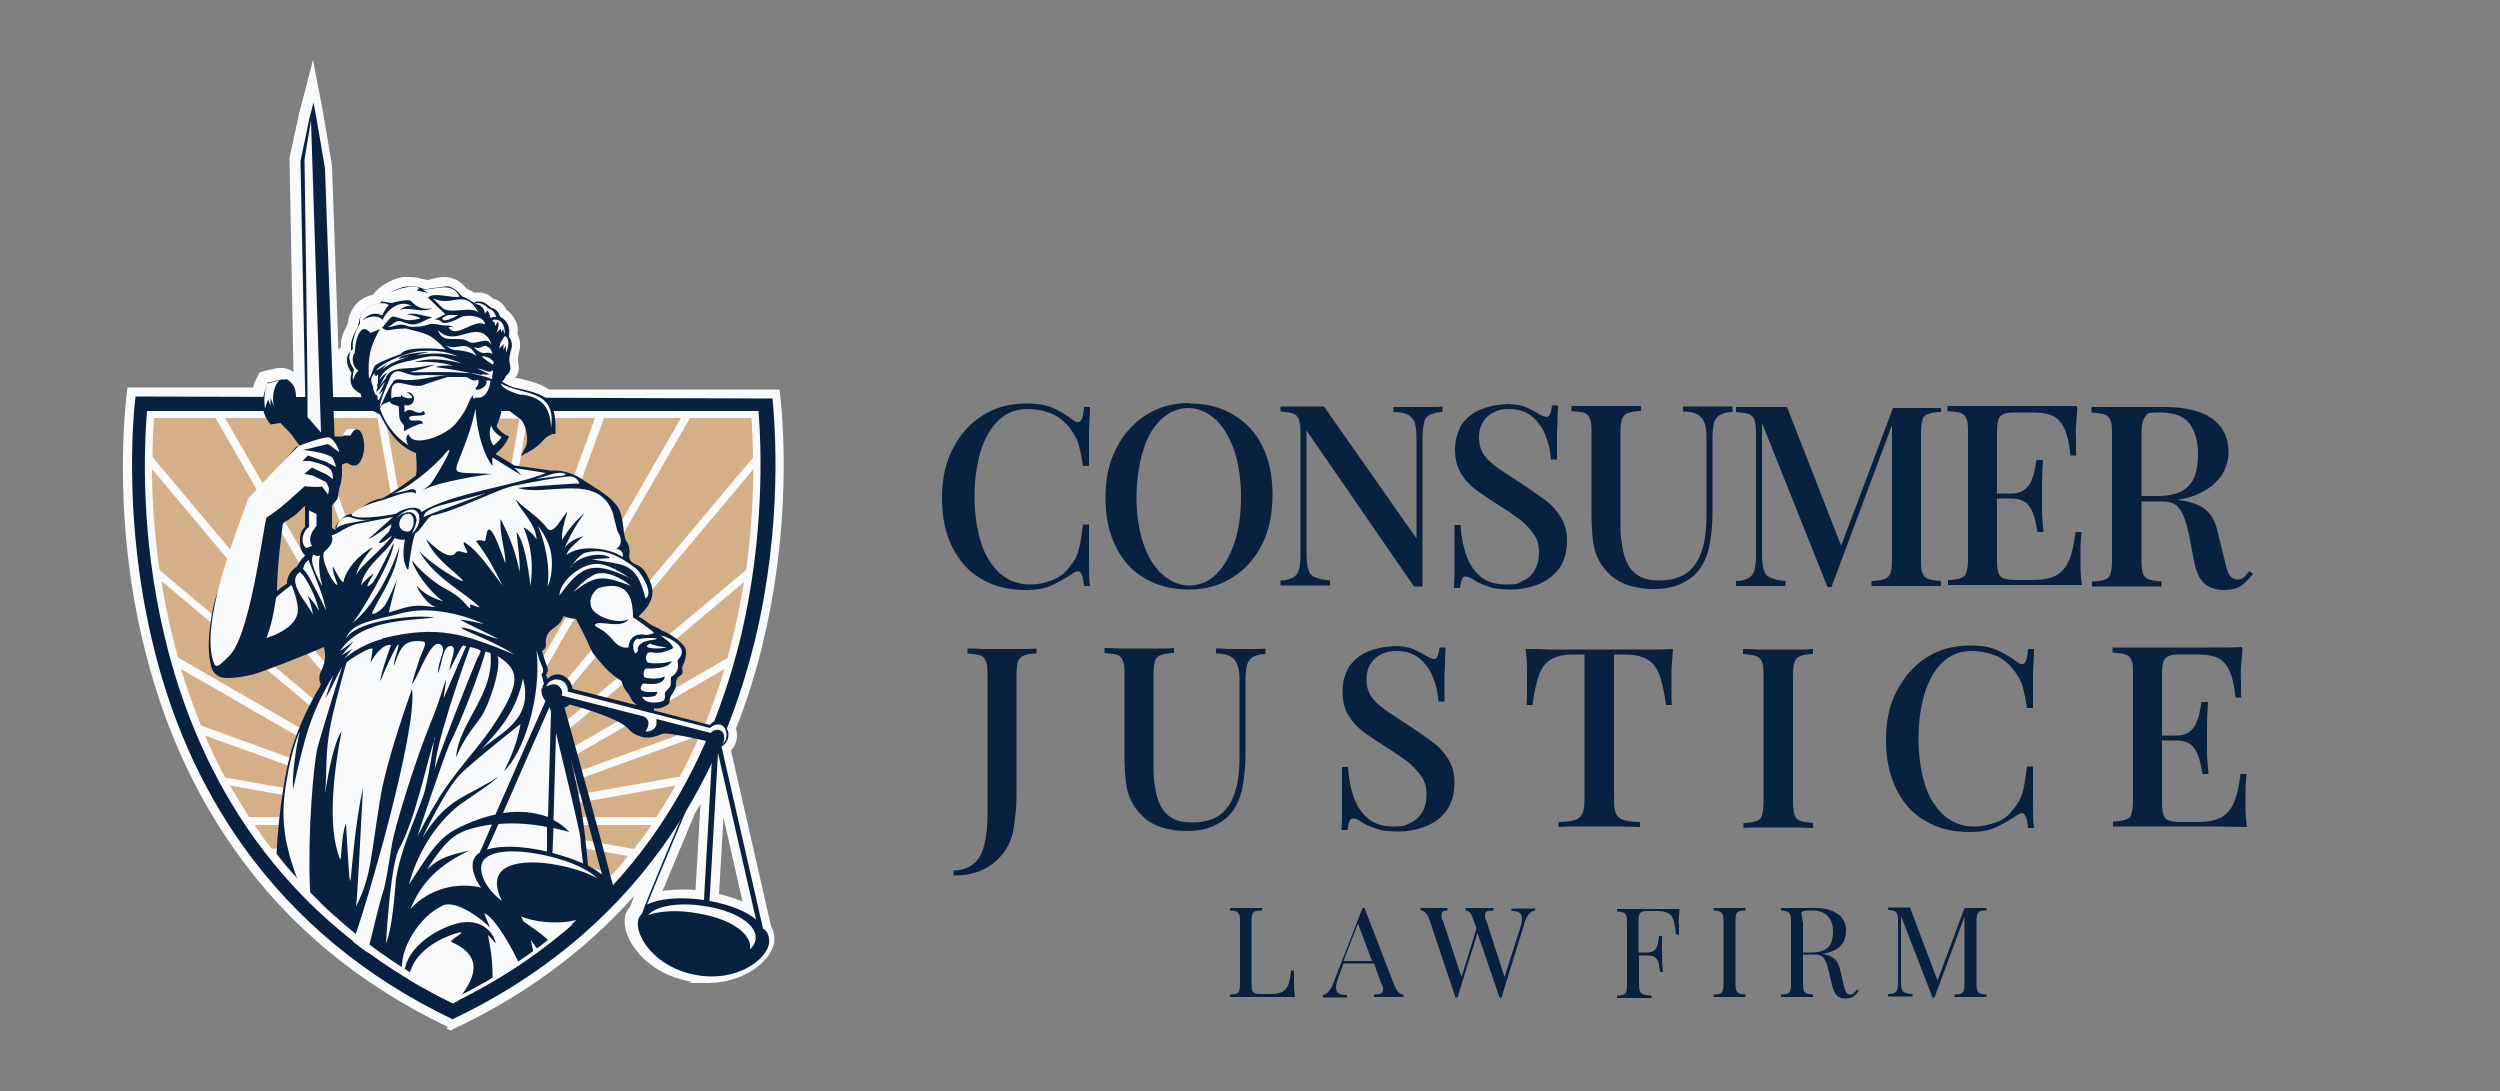
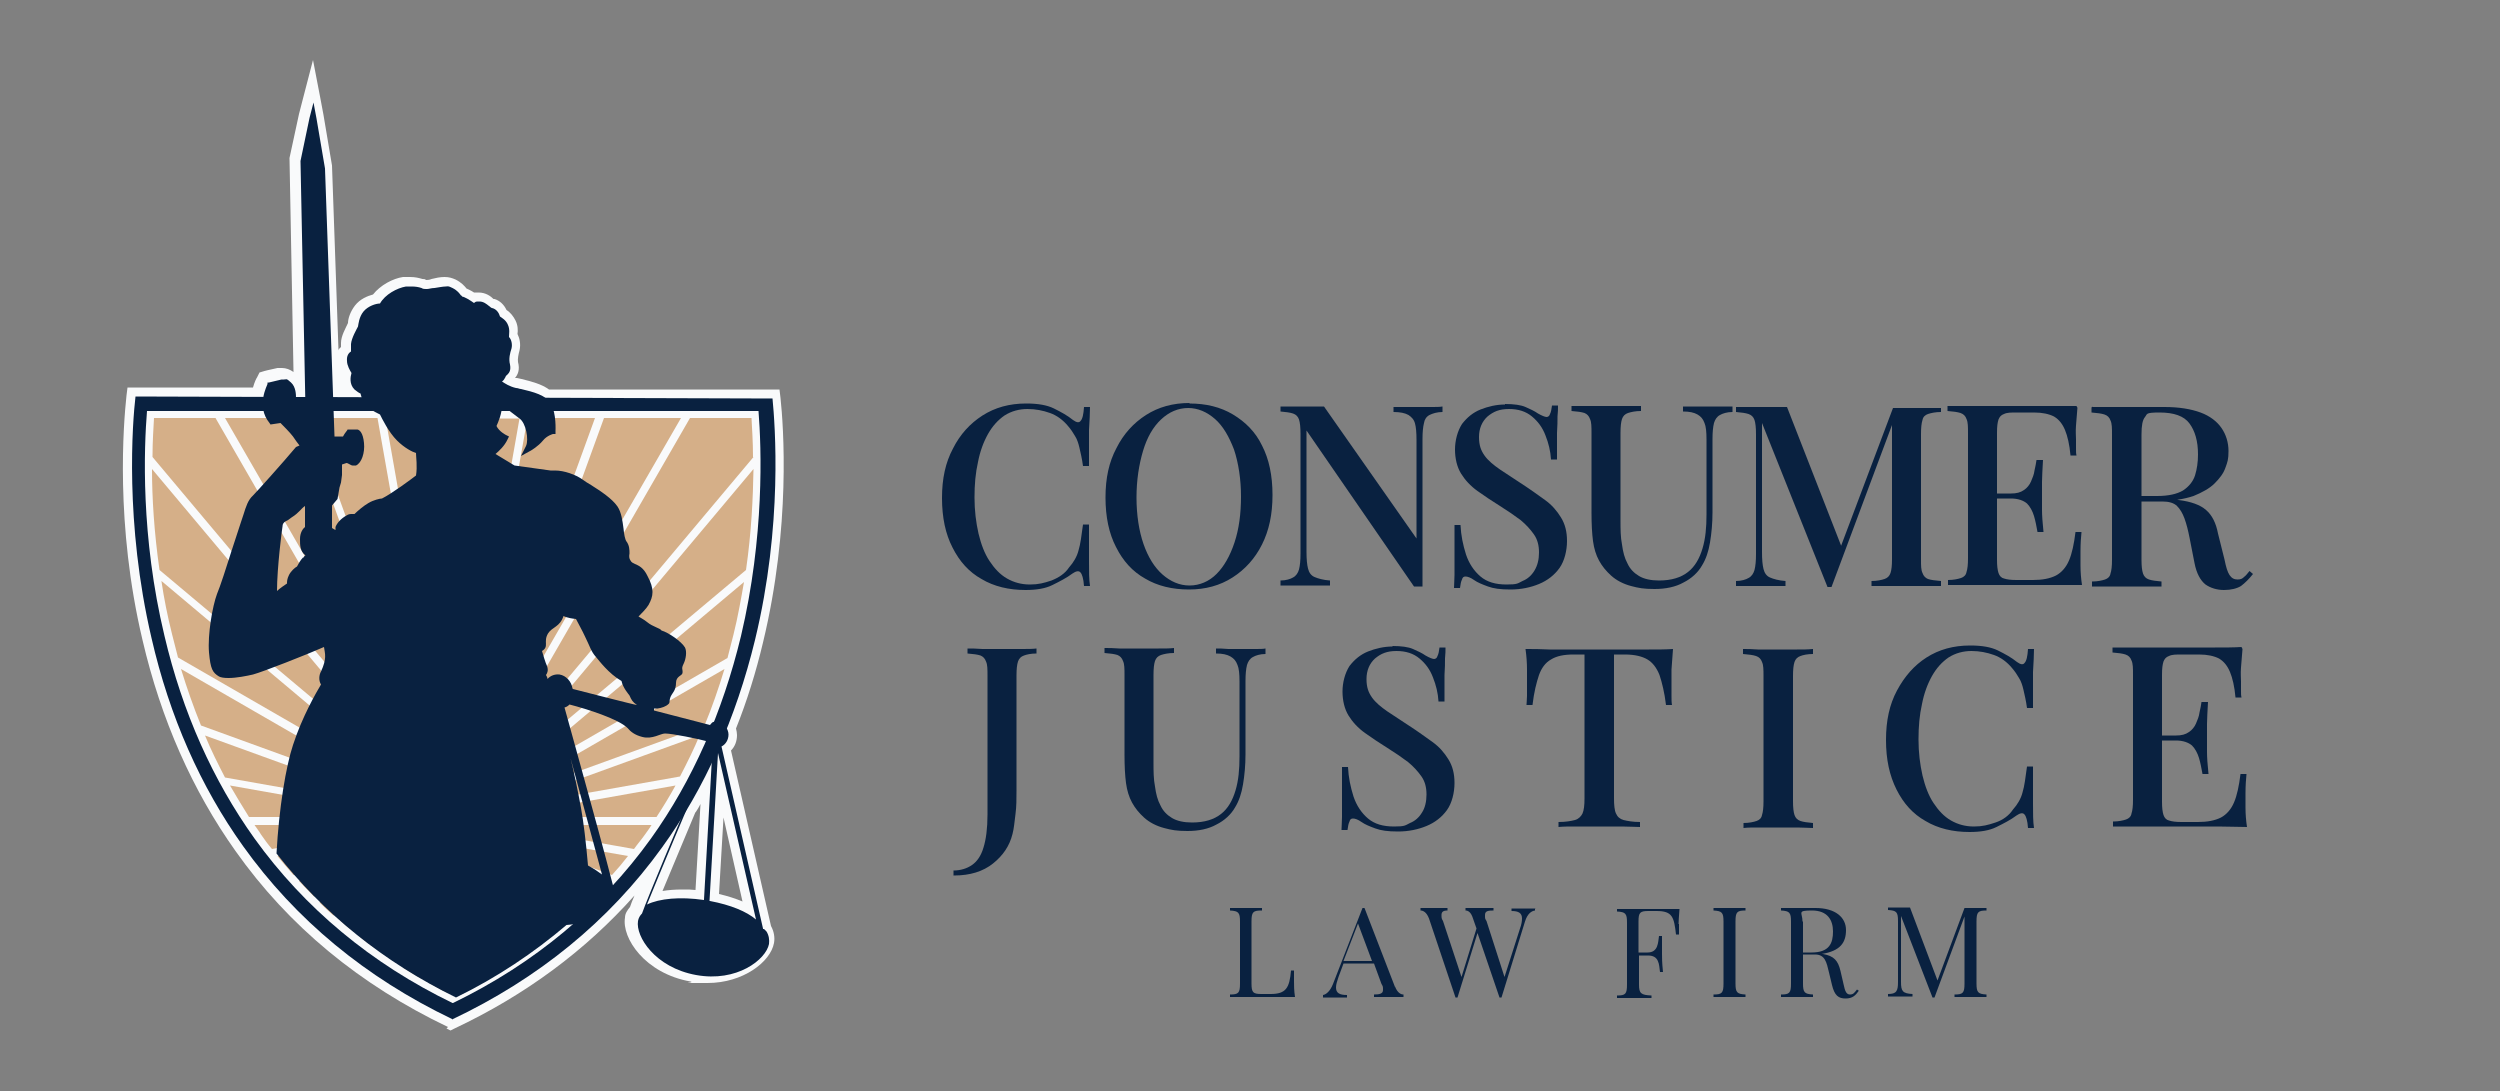
<svg xmlns="http://www.w3.org/2000/svg" id="Layer_1" version="1.1" viewBox="0 0 500 218.2">
  <rect x="0" y="0" width="500" height="218.2" fill="#808080" stroke="none" />
  <defs>
    <style>
      .st0 {
        fill: #fff;
      }

      .st1 {
        fill: #f9fafb;
      }

      .st2 {
        fill: #092140;
      }

      .st3, .st4 {
        fill: #d5af88;
      }

      .st5, .st4 {
        display: none;
      }
    </style>
  </defs>
  <g id="Layer_11">
    <path class="st1" d="M89.6,205.4c-17.6-8.4-31.9-20.2-42.5-35.2-8.6-12.1-14.9-26.3-18.6-42.2-5.5-23.2-3.8-43.3-3.2-48.9l.2-1.6h25.1c.3-1.1.7-1.9.8-2l.5-1,1-.3s.7-.2,2.6-.6h.9c.8,0,1.6.3,2.3.8l-.8-42.8,1.9-8.8.8-3.1,2-7.7,1.5,7.8.6,3.2,1.7,10.1,1.3,37c0-.3.3-.5.5-.7v-.8c0-1.4.9-2.9,1.4-4,0-.8.4-2.2,1.4-3.5s2.5-1.9,3.6-2.2c1.5-1.9,4-3.2,6-3.5h1.4c1.1,0,1.8.2,2.5.4.3,0,.5,0,.7.2.2,0,.7,0,1.1-.2.8-.2,1.7-.4,2.6-.4s1.5.2,2.2.5c1.2.6,1.8,1.3,2.2,1.8.4.2.9.4,1.5.8h.9c1.5,0,2.5.8,3,1.3h.2c1,.3,1.9,1.1,2.4,2.2.8.5,1.4,1.3,1.8,2.1.5,1,.5,2,.4,2.7.4.8.7,2,.4,3.3-.2.7-.4,1.7-.3,2.3.4,1.5,0,2.5-.6,3.2h.4l.9.2c2,.5,4,1,5.5,2.1h46.1l.2,1.7c.6,5.6,2.1,25.7-3.5,48.9-1.4,5.9-3.2,11.7-5.4,17.2.1.4.2.9.2,1.3,0,1.2-.4,2.3-1.2,3.1l8,35.1c.6,1.1.8,2.3.6,3.4-.7,3.8-6.2,8-13.3,8s-2.2,0-3.4-.3c-9.1-1.6-13.8-8.7-13.1-12.8,0-.8.5-1.5,1-2.1.2-.6.5-1.4.9-2.3-9.8,11-21.8,19.9-36,26.6l-.8.4-.8-.4h0s.3-.3.3-.3ZM143.8,178.8c1.7.4,3.3.9,4.7,1.5l-3.8-16.8-.9,15.3h0ZM139.1,162.4c-2.1,5-4.7,11.2-6.6,15.8,1.2-.2,2.5-.3,3.9-.3s1.8,0,2.7.1l1-17.2c-.3.6-.6,1.1-1,1.7h0Z" />
    <path class="st2" d="M90.4,203.8c-17.3-8.3-31.3-19.9-41.8-34.6-8.5-11.9-14.7-25.9-18.3-41.6-5.4-23.1-3.8-43.2-3.2-48.3l127.4.4c.5,5.2,2.1,25.2-3.5,48.3-3.8,15.6-10,29.6-18.6,41.5-10.6,14.7-24.7,26.2-42,34.4h0Z" />
    <path class="st1" d="M90.5,200.6c-16.3-7.9-29.6-19-39.6-32.9-8.3-11.6-14.4-25.2-18-40.5-4.8-20-4.1-37.6-3.5-45h122.3c.6,7.4,1.2,25.1-3.5,45-3.7,15.3-9.7,28.9-18,40.5-10,13.9-23.3,25-39.6,32.9h0Z" />
    <path class="st3" d="M97,157.8l52.2-43.8c1.1-7.6,1.4-14.5,1.5-20.2l-53.7,64Z" />
    <path class="st3" d="M92.9,155.4l26.1-71.8h-13.5l-12.7,71.8h0Z" />
    <path class="st3" d="M94.4,156l41.8-72.4h-15.4l-26.3,72.4h-.1Z" />
    <path class="st3" d="M140.1,147l-40.8,14.8,36.7-6.5c1.4-2.7,2.8-5.5,4-8.4h.1Z" />
    <path class="st3" d="M91.3,155.2l12.6-71.5h-12.6v71.5Z" />
    <path class="st3" d="M86.7,156l-26.3-72.4h-15.4l41.8,72.4h-.1Z" />
    <path class="st3" d="M89.7,83.6h-12.6l12.6,71.5v-71.5Z" />
    <path class="st3" d="M88.2,155.4l-12.7-71.8h-13.5l26.1,71.8h0Z" />
    <path class="st3" d="M84.1,157.8l-53.7-64c0,5.6.4,12.5,1.5,20.2l52.2,43.8h0Z" />
    <path class="st3" d="M59.8,176.2c1,1,2,2.1,3,3.1l19.5-11.3-22.5,8.2Z" />
    <path class="st3" d="M98.8,168l19.5,11.3c1-1,2-2,3-3.1l-22.5-8.2h0Z" />
    <path class="st3" d="M50.9,165c.4.6.9,1.2,1.3,1.9.7,1,1.4,2,2.2,2.9l27.2-4.8h-30.7Z" />
    <path class="st3" d="M99.6,165l27.2,4.8c.7-1,1.5-1.9,2.2-2.9.4-.6.9-1.2,1.3-1.9h-30.7Z" />
    <path class="st3" d="M98,159l47.5-27.4c.4-1.5.8-3.1,1.2-4.7.9-3.6,1.5-7.1,2.1-10.5l-50.8,42.7h0Z" />
    <path class="st3" d="M98.8,160.4l42.1-15.3c1.5-3.6,2.8-7.4,4-11.3l-46.1,26.6Z" />
    <path class="st3" d="M150.6,91.4c0-3.1-.2-5.8-.3-7.8h-12.3l-42.2,73.2,54.9-65.4s-.1,0-.1,0Z" />
    <path class="st3" d="M32.3,116.3c.5,3.4,1.2,6.9,2.1,10.5s.8,3.1,1.2,4.7l47.5,27.4-50.8-42.7h0Z" />
    <path class="st3" d="M85.3,156.8l-42.2-73.2h-12.3c-.1,2-.3,4.6-.3,7.8l54.9,65.4h0Z" />
    <path class="st3" d="M81.8,161.9l-40.8-14.8c1.2,2.9,2.6,5.7,4,8.4l36.7,6.5h0Z" />
    <path class="st3" d="M97,170.6l13.3,15.9c.9-.8,1.9-1.5,2.8-2.3l-16.1-13.5h0Z" />
    <path class="st3" d="M95.7,171.6l10.4,18c1-.7,1.9-1.4,2.9-2.2l-13.3-15.8Z" />
    <path class="st3" d="M94.4,172.4l7.4,20.2c1.1-.7,2.1-1.4,3.1-2.1l-10.5-18.1h0Z" />
    <path class="st3" d="M91.3,173.3v25.4c1.4-.7,2.8-1.4,4.1-2.2l-4.1-23.2Z" />
    <path class="st3" d="M92.9,173l4,22.7c1.2-.7,2.3-1.4,3.5-2.1l-7.5-20.6h0Z" />
    <path class="st3" d="M99.6,163.4h31.7c1.3-2,2.6-4.1,3.8-6.3,0,0-35.5,6.3-35.5,6.3Z" />
    <path class="st3" d="M98,169.4l16.3,13.7c1-.9,1.9-1.7,2.8-2.6l-19.2-11.1h0Z" />
    <path class="st3" d="M99.3,166.6l23.1,8.4c1.1-1.2,2.2-2.5,3.2-3.8l-26.3-4.6h0Z" />
    <path class="st3" d="M84.1,170.6l-16.1,13.5c.9.8,1.9,1.6,2.8,2.3l13.3-15.9h0Z" />
    <path class="st3" d="M81.8,166.6l-26.3,4.6c1,1.3,2.1,2.5,3.2,3.8l23.1-8.4h0Z" />
    <path class="st3" d="M83.1,169.4l-19.2,11.1c.9.9,1.9,1.8,2.8,2.6l16.3-13.7h0Z" />
    <path class="st3" d="M81.5,163.4l-35.5-6.3c1.2,2.1,2.5,4.2,3.8,6.3h31.7Z" />
    <path class="st3" d="M89.7,173.3l-4.1,23.2c1.3.7,2.7,1.5,4.1,2.2v-25.4Z" />
    <path class="st3" d="M82.3,160.4l-46.1-26.6c1.2,3.9,2.5,7.6,4,11.3l42.1,15.3h0Z" />
    <path class="st3" d="M88.2,173l-7.5,20.6c1.1.7,2.3,1.4,3.5,2.1l4-22.7h0Z" />
    <path class="st3" d="M86.7,172.4l-10.5,18.1c1,.7,2.1,1.4,3.1,2.1l7.4-20.2h0Z" />
    <path class="st3" d="M85.3,171.6l-13.3,15.8c.9.7,1.9,1.5,2.9,2.2l10.4-18Z" />
    <path class="st2" d="M152.6,185.7l-8.3-36.4c.8-.4,1.4-1.3,1.4-2.4s-1-2.6-2.2-2.6-1.1.3-1.5.7l-11.2-2.9v-.4h.7c.8-.1,1.7-.4,2.2-.9.4-.3,0-.8.6-1.8.2-.4.9-1,.9-2.4s1.2-1.4,1.3-2c.1-.8-.3-.8.2-1.8s.7-2.5.3-3.3c-.7-1.2-3.3-3-4.7-3.4-.3-.5-1.7-.7-2.9-1.7-.6-.5-1.4-.9-1.7-1.1.4-.4,1.6-1.6,2-2.3,1-1.8,1.2-3.2-.2-5.8-.8-1.7-1.8-2.1-2.5-2.4-.4-.2-.7-.3-.9-.7-.3-.4-.3-.9-.2-1.4,0-.7,0-1.6-.6-2.4-.3-.4-.5-1.5-.6-2.6-.2-1.5-.4-3.2-1.2-4.4-1.1-1.6-3.4-3.1-5.3-4.3-.7-.4-1.3-.8-1.7-1.1-1.4-1-3.7-1.8-5.5-1.8s-.7,0-.9,0l-7.2-1-3.8-2.3h0c.7-.6,1.8-1.6,2.4-2.9l.3-.6-.6-.3s-1.4-.7-1.9-1.8c.3-.7,1.1-2.4,1.1-4.2,1.1.9,2.6,2,3.5,2.7,1.3.9,1.9,4.2,1.3,5.5l-1,2,2-1.1s1.4-.8,2.4-2c.8-1,2-1.3,2-1.3h.5v-.6s.2-3.5-.9-5.4c-1-1.8-3.5-2.4-6-3-.3,0-.6-.2-1-.2-1.3-.3-2.2-.9-2.8-1.3.3-.2.5-.5.7-.9,0-.2.3-.4.4-.5.4-.4.7-.9.5-2-.3-1.1,0-2.3.3-3.2.2-.8,0-1.8-.5-2.3h0c0-.6.2-1.5-.2-2.4-.4-1-1.2-1.4-1.6-1.7-.2-.7-.7-1.5-1.6-1.7-.2,0-.4-.3-.6-.4-.5-.4-1.1-.9-1.9-.9s-.7,0-1.1.3c-.7-.5-1.8-1.2-2.4-1.3,0,0,0-.2-.2-.2-.3-.4-.7-1-1.7-1.5s-.9-.3-1.4-.3-1.5.2-2.2.3c-.6,0-1.1.2-1.5.2s-.2,0-.2,0c-.3,0-.6,0-.9-.2-.6-.2-1.2-.3-2-.3h-1.1c-1.8.3-4.2,1.6-5.2,3.4-.8,0-2.4.5-3.3,1.6s-1,2.5-1.1,3c-.3.6-1.3,2.3-1.4,3.5v1.5c-.5.3-.9.9-.8,1.9,0,.9.6,1.9.9,2.4-.2.7-.5,2.2.6,3.3.5.4.9.7,1.2.8.2.9.7,2.3,1.7,3,.8.5,1.8,1,2.2,1.2.4.8,1.7,3.5,3.4,5.2,1.5,1.5,3.1,2.3,3.8,2.5,0,.8.3,2.7,0,4.5-.9.7-4.8,3.6-6.8,4.6-.4,0-1.7.3-2.7.9-.9.5-2.2,1.6-2.8,2.2h-.5c-.3,0-.7,0-1.1.3-1.1.6-1.9,1.5-2.2,2.3v.6s-.6-.3-.7-.4v-4.5l1.1-1.3.4-2.3.3-1,.2-1.5v-2.1l.9-.3c.3,0,.9.5,1.2.5h.7c1.1-.5,1.8-2.5,1.6-4.5-.2-2.1-.9-2.6-1.3-2.7h-2c0,.2-.5.6-.9,1.4h-1.7l-1.9-53.6-1.7-10-.6-3.2-.8,3.1-1.8,8.6,1,49.8-1.9-2.4c0-.6,0-2.2-1-3.1s-.8-.6-1.4-.6-.4,0-.5,0c-2.1.5-2.5.6-2.5.6h-.3v.3c0,.2-2.4,4.4.4,7.8l.2.3,2-.3c.5.5,1.9,1.9,2.5,2.7.4.6.9,1.3,1.3,1.8l-.7.3h0c-2.6,3.1-7.8,8.9-8.6,9.7-1,.9-1.4,2.2-1.9,3.8-.2.5-.3,1-.5,1.5-.3.9-1,3-1.8,5.5-1.1,3.5-2.4,7.5-3,8.9-.9,2.4-1.9,8.1-1.6,11.7.3,3.3.7,4,2,4.8.4.2,1,.3,1.9.3,1.6,0,3.6-.4,4.9-.7,1.9-.5,10.8-4,14.2-5.5.2,1.4.6,2.3-.6,4.9-.4.7-.5,1.8,0,2.6-.9,1.5-3.8,6.5-5.6,12.1-1.4,4.2-2.8,12.5-3.3,21.7,9.4,12,21.4,21.7,35.9,28.8,8.2-4,15.5-8.9,22.1-14.5,5.5-.4,9.2-3.3,9.8-5.6.2-.7,0-1.5-.5-2.3-.4-1.5-1.5-5.9-5.2-19.3-1.7-6.3-3.5-12.6-4.5-16.3.4-.1.7-.3,1-.6,3.5.9,9.8,2.9,11.6,4.7.6.7,1.4,1.4,3,1.8,2,.5,3.6-.7,4.5-.7,1.4,0,6.4,1,9,1.7,0,.2.2.5.4.7-8,18.8-12.7,30-14,33.6-.4.4-.7.9-.8,1.5-.5,3.1,3.4,9.3,11.6,10.8,8.2,1.5,14-3.1,14.6-6.2.1-.8,0-1.7-.5-2.5h0l-.5-.5h-.2ZM60.6,111.5c-.5.5-1,1.4-1.2,1.8-.4.2-1.2.9-1.6,1.7s-.4,1.3-.4,1.7c-.3.2-1.5,1-2,1.5,0-4.6,1-12.4,1.1-12.9,0-.5.2-.8.7-1.1.2,0,.7-.4,1.1-.7,1.6-1,1.9-1.8,2.7-2.3v4.2c-.4.3-1,1.1-1,2.4s0,2.4,1.1,3.3c-.2,0-.3.3-.5.5h0ZM120.4,174.9c-.8-.6-1.7-1.2-2.8-1.8-.4-4.6-.9-8.8-1.4-11.5-.6-3.3-1.3-6.7-2.1-10,2.4,8.9,5.1,18.8,6.3,23.3ZM114.5,137.7c-.2-1.4-1.3-2.6-2.6-2.8-.9-.1-1.8.2-2.4.9,0-.3-.2-.6-.3-.8.3-.4.5-1,.2-1.8-.3-.6-.8-2.3-1-3,1.5-.9.2-1.8,1.2-3.5.8-1.3,2.4-1.3,3.1-3.5,0,0,.6.4,2.5.6.5,1,1.2,2.2,1.8,3.5,1,2,1.2,3,2.2,4.1.6.7,2.5,3.3,5.1,4.8.3,1.4,1.4,2.6,1.6,2.9.4.9.6,1.3,1.5,1.9h0c0,.1-12.8-3.2-12.8-3.2h0ZM140.8,180c-4.8-.7-8.9-.3-11.4.9,2.3-5.7,8.3-20,13.1-31.2l-1.7,30.2h0ZM141.9,180.2l1.7-29.6,7.6,33.3c-1.9-1.6-5-2.9-9.2-3.7h-.1Z" />
-     <path class="st1" d="M91.7,199.8v.3c-.4.2-.7.4-1.1.6-3.1-1.5-6-3.1-8.9-4.8.5-4.8,5.1-7.9,9.7-9.3,2.7-.7-1.8,1.5-1.1,1.8,4.5,2,6.5,5.2,1.4,11.4h0ZM96.9,182.8l1.1,2.7c-1-1.1-7-6.1-9.8-4.2-4,1.9-8.7,8.4-7.7,13.8,0,0,.2.1.3.2,0-5.1,5.2-8.8,9.6-10.3,4.7-1.7,8,.5,8.8,3.7l-1.6-1.7c.5,2.6,1,5.4.9,9.3,1.8-1.1,3.6-2.2,5.4-3.4-1.2-2.8-4.7-9.1-6.9-10.2h-.1ZM87,147.6c-1.6,4.5-3.9,16.4-7.3,22.4-1.7,3.7-2.5,18.7-2.5,18.7,1.2-3.1,1.6-8.3,2-12.9,1-6.1,3.4-10.8,5.4-16.5,1-2.6,2.3-11.8,2.3-11.8h0ZM106.8,190.9c.3-.3.7-.5,1-.7-2-2.4-1.9-3.5-1,.7ZM71.1,181.2h0ZM85.9,145.1c3-7,4-13.3,2.8-5.4l4.5-10.4s-.5-.4-.8,0c-.3.3-2.5,4.8-2.5,4.8,0-1.6,1.8-4.9.2-4.9s-1.7,3.8-2.5,5.5c0-3,1.9-4.8.5-5.8-1.8-1.2-4,5.3-5.5,7.7-.7,1.2,1-3.8,1.4-5.1.5-1.3,1.5-3,.7-3.2-4-.5-4.6,1.2-5.9,4.9,0,0,0-1.2.4-2.1,2.1-6.9-2.9,4.4-3.1,5.1-.2-.9,2-6.9,2.1-7.2-1.8-.3-3.7,2.7-4.1,3.6,0,0,.4-2.2.4-2.8-.2-.7-4.9,2.3-5.2,2.7,0,0-1.8,6.1-3.1,12-1.3,6.7-.7,9.1-1.2,14.3.8-5.2,1.9-10.5,3.3-12.5-1.4,7.3-3,18.9-.3,25.5.3,1,.2-4.9,1.2-7.1,1.3,22.5.3,7.3,3.4-7.2-.5,9.8-1.2,23.2-1.4,23.8,3.1-6.1,2.9-9.8,4.8-21.3,1.1-7.6,6.4-22.2,6.4-22.2,1.2,8.2-9.5,44.7-11.8,50.5,1,.8,1.9,1.5,2.9,2.2,1.3-5.3,2.7-11,3-11.8.6-1.5,1.1-5,1.8-9.3.6-4.3,5.5-19.3,7.6-24.2h0ZM68.4,133.4c-1,1.7-2,4-3.2,6.2.3-1.5,1-3.2,1.5-4.6-4.6,7.7-5.7,12.2-8.1,22.9-.2-2.8.6-8.7,1.4-11.7,0,0-1.5,2.8-2.7,10-1.3,7.2-.2,11.8.6,14.8.7,2.6,2.5,8,4.3,9.8-.8-8.7,0-24,1.2-30.9,1.3-4.8,5-16.5,5-16.5ZM55.6,173.7h0v-.2.2ZM87.7,159.7c5-7.8,9.1-10.8,13.5-18.8,2.6-5,2.3-7.2-1.7-9.7.9,2.3-1.8,10.1-3.3,12.2-1,1.5-3.6,4.4-5,8.2.5-7.2,7.7-12.5,6.9-21l-1-.3c-.5,2.3-4.9,14.2-7.1,18.3-1.6,3.7-6.4,18.3-6.5,18.6s2.5-4.9,4.2-7.4h0ZM86.9,153.9c.9-3,6.7-17.9,8.5-22.1.7-1.4.9-1.5.5-1.8s-1.9-.6-1.9-.6c-1.2,3.3-7.2,20.2-7,24.5h0ZM104.6,135.7c-1.3,6.1-4,9.6-8.3,14.1,3.9-3.3,10.5-5.9,8.3-14.1ZM78.6,76.3c.4-.4,1-.5,1.6-.4,2.8.5,6.2-.7,9.1-.8-1.1,0-3.9-.2-5.9,0-2.5,0-3.8-1.9-5.2,0-.8,2.2-1.9,4-2.3,6.4.6-.7,1.8-4.2,2.7-5h0s0-.2,0-.2ZM95.1,79.5c1.9.4,2.8-1.5,3-3.4h-.9c.8,1.4-2.9,2.6-1.9,1.3.3-.3.3-.5.4-1,0-.9-.2-.2-.8-.3-.8,0-1-.6-1.8-.7h-3.6s-3.5,1.1-4.3,1.4c-3.2,1.7-7.5-3.1-6.9,3,0-.5,1.9-.5,1.9-.4v-.5c.3,1,4,1.2,1.1-.5,2.2,0,1.9,3.2-.4,2.6v1.5c1.2-1.5,2.6.9,3.8-.3,1.6,1.7-4,.2-2.7,1.8.8.4,2.4-.4,2.6.7-.8,0-3,1-3.8,1.6v-1.2c-1.4-1.5-.8-2.2-1.1-3.9,0,0-1.9-.3-1.7-1-.6.6-1.6.2-2,1.5.8,2.7,2.9,5.6,5.7,7.4,0,0-1-1.3,0-2.3.8,3,7.9.2,9.7-2.4,2.6-3.2,2.1-4.3,3.4-5.6,0,0-.5.7,0,.9h.2v-.2ZM74.9,75.1c0-.3,0-.7,0-.6-.7,1.1-.9,1.5-.3,2.8,0,.8.2.8.4,1.5.2.3.5.2.5.5,0,2.1,1-1.1,1.2-1.3-.5.5-.6.7-.9.8.5-.9,1.2-2.3,1.1-2.4-.5.8-1.1,1.5-1.6,2,0-.3,0-.6.3-1-.4,0,0-.7,0-1.2v-1.4s-.3.6-.4.3h-.3ZM70.6,103.2c1.5.8,7.8-.2,8.7-.5.5-.6,4.3-2.1,5-.3,6-3.8,18.6-5.2,24.9-7.8l-6.3-1,1.4,1.4c-.9-.4-5.7-3.5-5.8-3.5s0,1.7,0,1.7c-1.5-1.8-3.1-6.2-3.4-11.5-.6,3-1.5,5.6-2.2,7.4-2.4,6.5-3.3,5.2,5.6,5.7-.9,0-12,1.7-14.1,3.4.3-.2.7-.6,1.5-1.2.4,0,6-9.5,3.2-6.4-2,2.6-8,7.5-10.6,8.1,0,0,2.4-.4,3.2-.7,1-.5,1.8.2,1.4.7-.9-.9-4.6.7-6.2,1.2-1.9.5-5.4,1.5-6.6,3.1h0l.2.2h.1ZM61.4,83.3l2.8,3.2-2-62.4c-.5,3-1.3,7.8-1.3,7.8,0,0,.7,46.9.6,51.5h0ZM61.2,97.3c.9,0,2,.2,3.2,0l1.2,1.6s.2-.8.2-1c0-.6-.6-1.5-.6-1.5l-2.7-1.3s-1.5-.3-1.6-.3,1.5-1.3,1.5-1.3l2.9,1.4,1.3.9s0-1.5-.6-2c-.9-1-4.1-1.6-4.1-1.6h-1.4l1.1-1.1,3.7,1.3,1.9,1s-.3-1.5-.9-2c-1.4-1-5.7-1.4-5.7-1.4l5-1.2,2.2,1.6c.2-.3-1.1-2.7-1.9-2.9-1.1-.3-6.2,1.7-6.2,1.7-2.5,2.5-7.8,7.9-10.1,10.6-1.7,5.1-10.1,25.3-6.7,33.1.5.8,1.5-.3,2.6-1.4,4.4-3.3,7-25.2,7.8-28,2.7-1.6,5.3-4.2,7.7-6.3h.2ZM61.8,102.2v3.2c-1.3.8-1.8,3.2-.6,4.2l1.2-.4c-1.2-1.9.9-4,.9-4v-2.4l-1.5-.7h0ZM59.5,122.7c.4-2.1-1.2-5.7-1.2-5.7,0,0-3.1,2.3-3.1,2.6-.5,3.4-1,5.6-1.9,8,2.6-.8,5.7-2.5,6.2-4.9ZM61.6,116.6c-.6-1.1-1.2-1.9-1.6-2.2-2.8,1.8,1.2,5.9,2.6,8.5-.3-1.5-.5-2.3-1.1-3.8.9,1,1.3,1.3,2.3,3.1-.5-2.3-1.5-4.4-2.2-5.6h0ZM64.5,119.3c-.4-1.4-2.8-7.3-2.8-7.3-.9.6-1.1,1.8-1.1,1.8,0,0,.7.5,1.9,2.9,1.3,2.3,2.7,5.4,2.7,5.4,0,0-.2-1.1-.7-2.8ZM62.7,110.9c-1,1.2.8,4.7,1.8,6.4-.6-1.9-.9-4.8-.5-6.2-.8.3-1.3-.2-1.3-.2ZM68.7,116.3c.5-2.3,2.8-5.2,5.9-6.9-.7.9-3.2,3.7-3.3,5.6.5-1.7,5.6-5.4,7.2-8,0,0-1.9,1.7-2.6,1.6-.6,0,1.9-2.2,1.9-2.3s.9-1.8.2-1.3c-.8.6-3.5,2.6-4.3,2.8l4.9-4.4s-4.9.9-6.8,1.3c-2.2.3-3.8,1.9-5.5,2.4,0,0,.9,1.3-1.4,3.2-1,1.1,1.5,6.3,2.5,6.7.4.2-1.1-2.7-.8-3.7.5,1,1.9,3.7,2.2,3h0ZM86.2,103.3c-.6,0-2.3,3.1-3.1,3.3-.6,1-1.3,6.3-1.4,7.1,0,0,0,1-.7-.9s0-4.9,0-4.9c-1,.2-2.1-.3-2.1-.3-1.5,3-6,5.4-6.7,9.5.7-1.1,2.5-2.4,2.5-2.4.2,0-2.7,4.1-.2,1.9.8-.9,4.2-8,4.2-8,.3,2.6-7.1,15.1-8.3,16.1,4.5-3.5,8.1-11,9.5-15.4-.8,6-3.8,9.6-5.5,13.3,0,.6,1.5-.3,2.3-1.2.8-.8,2.7-5.5,2.7-5.5,0,.3-1.8,6.8-1.6,6.6,2.4-.7,3.2-1.1,4.9-1.3,2.2-.3,5.4.6,4,0-1.3-.5-2.9-2.8-3.4-4.1,2,2.1,3.4,2.5,5.4,3.2-2.7-1.8-5.8-6.1-6.3-8.2,2.1,2.6,4.9,4.7,6.6,5.6,3.6,1.9,4.2,3.4,4.8,3.8.6.4,0-.6.3-.6s2.2.9,1.7.4c-3.2-3.1-8.7-5.5-12-11.1,3,3.2,9.9,7.1,8.6,5.7-1.9-2-5.4-4.1-7.2-8.1,2.3,2.3,4.8,4.2,5.9,2.8.4-.8,1.7,0,2.2,0,.6-.2-.9-1.6-.5-2.2,2.5,1.4,5.4,5.6,7.7,8.7-1.8-3.6-2.9-5.7-5.3-8.9,2-.7,1.6,1.4,2.2-1.8.9-2.7,3.6,6.6,3.7,6.2,0-2.4-1.2-5.8-1-8.8,1.8,3.4,3,6.5,3.8,10.5.2-1.6-.4-5.9-.6-7.9,1.5,1.8,2.3,6.6,2.8,10.8.5-3.9.4-7.5-1.4-11.7,1,.4,2.1,1.5,2.6,2.4,0-3.2-3.9-6.6-4.1-8,1.1,1.4,4.6,3.5,6.1,5.6,1.3,1.9,2.9-1.9,4.2-3.2-.8,2.5-1.2,4.4-1.1,5.7,1.2-2,2.7-3.8,4.5-5.4-1.6,2.2-2.9,4.5-4,7,.9-1.2,2-1.8,3.8-2.4-1.7,1.5-3.2,2.8-3.4,3.8,2.7-2.2,8.7-1.4,11.2.4.4-.8-.5-1.7-1.3-1.6,1.1-.5,1.3-2.1.4-3.3-.3-.8-.3-1-1-3.8-2.8-8.4-13.2-3.3-19-5.1.9-.2,12.3-1,12.3-.9,0,0-.4-1.2-1.6-1.4-1.1-.2-9.4,1.4-11.2,1.8-3.3.5-11.8,5.2-17.1,6.1h.3-.1ZM74.1,103.9c-3.4.4-3.8-.9-5.1-.4-1.1.2-1.7,1.6-1.7,2.2.4-.9,5-1.5,6.8-1.8ZM84.7,103.4c2.4-1.1,10.5-3.8,12.4-4.8-1.3.5-5.9,1.6-7.6,2.1-1.5.4-4.6,1.1-4.8,2.7ZM111.9,95.2c.8,0,1.6-.2,1-.5-1.3-.6-4.8.9-5.7,1.1,0,0,3.9-.5,4.7-.6h0ZM69.1,127.9h0ZM76.4,127.7c11.4-2.8,16.3-.9,26.5,3.2-5-3.1-10-4.6-10.7-5.4,1.8,0,4.5,1.6,7.5,2.3-2.8-1.5-5.9-2.8-7.7-3.9,1.6.2,3.5.6,4.8.9-4.9-2.2-11.5-3.6-16.7-2.1-5.4,1.4-10.1,1.8-11,5.3,0-.3,1-2.5,7.2-3.8,6.7-1.4,10.6-.7,10.6-.7-5.7.7-14.7.4-18.9,6.7l2.7-1.9-2.3,2.7c.2-.1,1.9-1.1,2.1-1.3l-1.6,2s3.1-2.8,7.6-3.9h0ZM118.4,111.8h0ZM114.4,113.1c0,.2-.2.3-.3.5,0,0,0-.2.3-.5ZM116.6,110.8c-.9.4-1.8,1.7-2.3,2.4,1.5-2,6-3,7.8-1.6-.2,0-3.5.3-3.8.2,6,1.4,8.9,0,10.8,7.9,1.8-1-1-5.3-1.9-6-3.2-2.4-6.5-4.4-10.6-3h0ZM126.1,117.1c-1.3-1.1-5.5-3.8-8-1.7-1.3.6-3.3,2.8-3.4,3,4.6-3.7,6.3-3.1,11.3-1.3h0ZM126.3,115.8c-.2,0-3.9-2.8-6.4-3-3.7-.4-8.1,3.7-8,6.3,4.7-6.6,7.1-6.8,14.5-3.3h0ZM110.1,110.1c-.4-1.8-1.6-3.8-2.5-4.9,1.4,3.2,2.5,8.1,1.9,12.1.3-.4,1.4-3.4.6-7.2ZM126.6,123.6c0-4.4-1.2-7.6-6.9-6-1,.6-2.3,2.5-1.2,4.3,1.2,1.7,5.4,3,7.2,1.9-1.3,2.2-6.3,0-6.7,1.2,0,.4,1,.6,2.2,1.6,1.5,1.2,2.2,3.2,4.5,2.9,0,0,0-2.8,2.9-2.6.8.3,2.2-.3,2.2-.3,0-.2-4.2-3.3-4.2-3.1h0ZM104.2,78.9c4.3.5,5.9,2.7,6,6.7,1.2-7.9-5.9-6.5-10-8.9,0,.6,1.2,1.5,4,2.3h0ZM100.3,87.4s-1.5-.7-2.1-2.3c0,0-.8,2.3.5,4,0,0,1.2-.9,1.6-1.7h0ZM53.6,79.9l.5,1.2v-1.5l.8,1.9c-.6-1.5-.3-4.3,1-5.4l-2.4.6c-1,2.2-.5,5-.5,5,0,0,.6-1.8.6-1.8ZM71,85.8h-1.5s-.7.5-.9,1.3h1.5s.3-.7,1-1.3h0ZM86.7,59.8s1,1,1.7,1.7c1.5,1.5,5.8-.4,7.3,1-2.7-5-5.2-1-9-2.8h0ZM70.6,76.1s.4-1.5,1.1-2c-1.1-.5-1.6-2.6-.7-3.6-.2-.4.6-6.9,3.1-3.9,0,0,1.4-.6,1.9-.8-2,3.4-2.5,5.9-2.2,9.9.5-.4.7-2,1.3-2.7,1.6-1,4.1-1.8,5.1-2.2.8-1.7,8.3-1,8.9-.9-3.2-3.4-3.9-3.1-7.9-4.2,0,0-1.9,0-3.2.3-.9.2-1.4-.3-1.6-.5.7-.5,1.5-2.2,2.3-2.2,2.7.6,2.2,1.1,5.4.4-.5-.4-1.5-.7-2.7-.8,1.4-.5,3.4.3,5.1.6-1.7.4-3,1.9-5,1.2-1.2-.3-1.5-.8-2.4-.3s-1,1-1.7.9c1.3.4,2.1-1,4.4,0,.7.2,3,0,3.9-.4s2.7.3,3.7.2c.9,0,1.5.4,1.5.4,0,0-.7-.3-1.2,0,1.6,2.4,5.1-1.9,7.3-.6,0-1.7-3.8-2.2-5.1-1.3-.9.5-2.2,1-3,1s-.5-.7-2-.7c.8-.3,2.2-1.1,2.2-1.1,0,.2-3.4-3.3-3.5-3.2.8-1.4,5.2.2,6.3-.3-1.5-3.2-5.2-1.2-7.4-1.4l1.2.7-2.3-.5.4-.5c-1.3-.9-7.2.7-7.4,2.7l1.9.3s3.2-.9,3.9-.4c1.3,1.5,2.9,1.8,4.3,1.4-2.2,1.2-4.7-.4-6.5.4,0,0,.9-1,2.3-.8-2.5-1.5-5.1,1.1-5.8,2.8-.7-1.1-3.3-.8-4.1.3.9-1.4,2.6-2,4-1.2,0,0,.9-1.8,1.4-2.1-1.6-1.1-6.3.3-5.8,3.7,0,0-1.8,2.8-1.4,5.1,0,0-1.8,1.2.2,4.1,0,0-.4,1.4-.2,2h0v.2h0ZM88.5,63.8c.3.9,3.2-.8,3.1-.8h-1.8c-1,.2-1.4.7-1.4.7h.1ZM97,66.9c-2.9-1.9-6.3,2.4-9.4-.9.8,2.6,3,1.5,5.1,1.9,1.2.3,1,.8,2.4.6,2-.4,2.5-.7,3.2.5,0,0-.3-1.5-1.4-2.1h.1ZM90.9,70c1.3,0,4,.5,4.5,1.4-2.1-4.1-4-.9-6.3-2.4,0,0,.8.8,1.8,1ZM97.4,69.2c-1-.2-1.3.7-2.3.3-.8-.3.9,1.3,1.9,1.1,1-.2,1.5.2,1.5.2,0,0-.2-1.3-1.2-1.5h0ZM98.5,72.1c-.6-.5-.8-.7-2.1-.9,0,.4,2,1.6,2.1,1.7,0,0,.6-.3,0-.8h0ZM98.6,64c-.2,0,0,.4.3.5l.2.7.4-.9c.5.5,0,2-.3,2.3l1-.9v.8l.4-.7.3,1c.2-.3,0-3.4-2.4-2.8h0ZM100.2,68.2c-.4,1.6-.6,1.9.5.6v1.2l.5-.9v1.4c.3-.5,1-2.6-.2-3.3,0,0-.6.7-.7,1.1h-.1ZM127.6,127.7c-1.1.3-1.2,1.8-.6,3,1.2-.6,0-.9,1-1.8.6-.6,1.5-.8,3-1,1.6-.3-2.2-.5-3.3,0h0v-.2ZM96.5,61.4c.4.7.5,1.3.5,1.3l.5-.6c.4.5.6,1.5.6,1.5,0,0,.5-.3,1.1-.2,0-.2-.3-1.4-1.5-1.7,0,0-1.4-1.6-2.8-.9,0,0,1.1,0,1.5.7h.1ZM134.7,129.5c-.2.3-1,.6-1.7.8-1.7.6-2.5,0-3.2.2-.6,0-.9,1.6-.2,2,.7.3,3.8.2,4.7-.3-.1.6-1,1.6-5,1.5-.6,0-.8,1.6-.3,1.8,1.5.4,3,.2,4-.2-.4,1.9-3.1,1.5-4.4,1.4-.7.8-.5,1.3,0,1.5.9.4,2.2.1,2.9.2-.3.6,0,.9-2,1-.9,0-1-.2-1,.1.5,1.2,2.9,1.2,4.1.7.6-.4.3-1.2.4-1.7,1.6-1.8,1-1,1.2-3.1,1.3-.8,1.6-1.7,1.3-3.2.1-.4.6-.6.8-1.4.6-1.9-3.1-3.6-4.2-3.7.7.5,2.2,1.5,2.5,2.4h0ZM84.4,70.2c-2.1,0-7.8,2.1-9.2,3.9,0,0,1-.4,2-1.2.8-.7-.6.7-1.1,1.4.9-1.4,5.1-2.9,5.9-3-1.4.2-2.6.7-2.2.3.5-.5,2.7-1.1,5.8-1.2-.2.2-1.3.2-2.4.6,3.2-.4,5.4-.5,8.4.3-2.8-1.3-5.6-1.2-7.3-1.1h0ZM133.3,129.4c-.7.1-3-.4-3.2-.7-2.6,1.1,2.6,1.2,3.2.7ZM83.9,103.2c-1.1-3.1-4.8.3-4.4.4.5-.9,3-2,3.7-.2.4,1-.8,3.3-.8,3.3.6-.4,1.8-2.1,1.4-3.5,0,0,0,0,.1,0ZM81.3,102.8c-1.1,0-2.6,3.1,0,3.5,1.7.4,2.1-4.1,0-3.5ZM77.2,75.4c1-1.8,2.8-1.6,5-1.8,1.3,0,2.8-.4,4.9-.7-1.1.4-3,1.1-5.1,1.5.6.2,6.8-.2,11.4.2,2.3.2-3.4-.8-6.3-1.2.9-.3,2-.3,3.4-.3-2.6-.8-6.1-.8-7.6-.7,2.4-.7,5.3-.8,9.5.3-4.7-1.9-5.9-1.8-10.1-.6-2.9.5-5.2,1.3-6.5,3.8.4-.4,1.1-1.1,1.7-1.4-.6.7-.8,1.4-1.6,2.7.7-.9,1.2-1.4,1.4-1.7h-.1ZM96.6,75c-.8,0-1.3-.3-2.5-.4,1.5.5,2.7.5,4.2,1.2.3.2,0-.6.2-.9,0,0,.2-.4,0-.9-.7.9-1.7-.2-3-.3.9.4,1.9,1,2.4,1.1,0,0-.3.3-1.4,0h0v.2ZM80.6,197.5h0ZM110.2,142.5c0-.4-.2-.7-.3-1.1-2.7,6.1-6.5,14.7-9.3,21.2,3.2-.5,6.3-.2,9,.8l.6-21h0ZM109.4,170.3v-4.9c-3-.6-6.3-.9-9.7-.6-.9,2.1-1.7,3.8-2.3,5.1,2.6-.8,6.8-.8,12,.4h0ZM110.5,170.6c2.3.6,4.4,1.3,6.1,2.1-.3-2.3-.5-4.3-.5-5-.3-2.1-2.8-12.5-4.9-21.1l-.5,17.4c1.2.6,2.2,1.4,3.2,2.4-1-.3-2.1-.5-3.2-.8l-.2,4.9h0ZM108.5,137.7c0-.3,0-.7.3-.9-.3-1.2-.5-1.9-.5-1.9,0,0,.7-.6,0-1.9-.6-1.3-1-3-1-3,1.1,9.7-2.8,20.9-6.5,24.2,1.8-3.4,2.9-6.9,3.3-9.4,0,0-8.5,6.7-11.7,9.7s-7.9,13-7.9,13c2.4-3.7,4-5.4,6.4-7.1,2.5-1.7,6.6-3.5,8.8-5.1-1.2,1.3-5.3,3.9-7.7,5.6-5.3,4.1-8.8,10.5-10.2,16,3.8-5.8,5.3-8.4,8.4-10.5,2.7-1.6,5.8-2.8,8.9-3.5,2.9-6.7,7-15.9,10-22.7-.6-.7-.9-1.6-.8-2.5h.2ZM106.5,184c-.8-.2-1.6-.4-2.3-.7.2.3.4.7.5,1,0,0,4.1,2.7,5.3,4.1,1.8-1.4,3.6-2.9,5.3-4.4-2.5.6-5.5.7-8.8,0h0ZM95.9,170.6c.5-1.1,1.4-3.1,2.5-5.7-1.6.2-3.1.5-4.7,1-3.5,1.1-5.4,3.5-8.3,8,2.5-2.4,4.6-2.9,8.5-3.8-6.2,2.9-9.7,6.5-11.8,11.7,3.7-4.1,9.3-5.4,14.1-4.3-1.4-1.9-1.9-3.9-1.6-5.2.2-.7.6-1.3,1.2-1.7h.1ZM131.3,144.8v-1l10.9,2.8c.1-.4,1.2-.9,1.9-.5,1.3.7.5,2.7.5,2.7,1.4-1.5.5-3.8-.7-3.9-1.2-.1-1.9.7-1.9.7l-28.5-7.3s.3-.7-.5-1.7c-.8-.9-2.1-.7-2.1-.7-1.5.4-1.6,1.4-1.6,1.4,2.3-1.4,3.6.9,3,1.8l16.5,4.2c.4.2.9.6.9,1.4s-.6,1.6-.6,1.6c0,0,1.7.2,2.2-1.4h0ZM96.3,173c-.4,1.8.9,4.8,4.1,7.2-.9-1.7-1.2-3.3-.9-4.5.7-3.1,6-4.1,13.4-2.4,2.6.6,4.9,1.4,6.6,2.4-1.7-1.7-5.2-3.4-9.9-4.5-7.4-1.7-12.6-1-13.3,1.7h0ZM141.4,181.3c-5.6-1-10.2-.1-11.8,1.7,2.4-.8,6-1.1,10.1-.3,7.1,1.2,10.8,4.4,10.3,7.2h0c.6-.6,1-1.3,1.1-1.9.5-2.6-3-5.5-9.6-6.7h-.1Z" />
    <path class="st4" d="M219.3,146.6h-33.6c-.7,0-1.2-.6-1.2-1.2s.6-1.2,1.2-1.2h33.6c.7,0,1.2.6,1.2,1.2s-.6,1.2-1.2,1.2Z" />
    <path class="st4" d="M475.7,146.6h-33.6c-.7,0-1.2-.6-1.2-1.2s.6-1.2,1.2-1.2h33.6c.7,0,1.2.6,1.2,1.2s-.6,1.2-1.2,1.2Z" />
    <g class="st5">
      <path class="st0" d="M202.7,118.1c-5.4,0-9.8-1.8-13.2-5.2-3.4-3.4-5.1-7.9-5.1-13.5s1.7-10.1,5.1-13.5c3.4-3.4,7.9-5.1,13.5-5.1s8.6,1.2,12.2,3.5l1,7.2h-.5c-.8-2.9-2.3-5.2-4.6-6.8-2.3-1.6-5-2.4-8.2-2.4s-8.1,1.6-10.8,4.7-4,7.2-4,12.4,1.3,9.3,4,12.4,6.2,4.7,10.5,4.9c3.8,0,7-1,9.6-3.1,2.8-2.3,4.4-5.9,5-11h.4l-.6,8.1c-3.1,5.1-7.9,7.6-14.4,7.6v-.2h.1Z" />
    </g>
    <g class="st5">
      <path class="st0" d="M228,85.9c3.4-3.4,7.8-5.2,13.3-5.2s9.9,1.7,13.3,5.2c3.4,3.4,5.1,7.9,5.1,13.5s-1.7,10.1-5.1,13.5c-3.4,3.4-7.9,5.1-13.3,5.1s-9.9-1.7-13.3-5.1c-3.4-3.4-5.1-7.9-5.1-13.5s1.7-10.1,5.1-13.5h0ZM230.8,111.9c2.7,3.1,6.2,4.7,10.5,4.7s7.9-1.6,10.5-4.7c2.7-3.2,4-7.3,4-12.4s-.6-6.4-1.8-9-2.9-4.6-5.1-6-4.8-2.1-7.6-2.1c-4.3,0-7.8,1.6-10.5,4.7s-4,7.3-4,12.4,1.3,9.3,4,12.4h0Z" />
    </g>
    <g class="st5">
      <path class="st0" d="M301.1,82c-.8,0-1.6.3-2.2.9s-.9,1.3-1,2.2v26.5c0,2,.1,3.9.4,5.6v.9c.1,0-.4,0-.4,0l-28-29.8v25.5c0,1.2.6,2.1,1.6,2.7.5.3,1,.4,1.5.4h1v.5h-10.6v-.5h1c.8,0,1.6-.3,2.2-.9s.9-1.3.9-2.2v-26.6c0-2.1-.1-3.9-.4-5.6v-.8c-.1,0,.4,0,.4,0l28,29.9v-25.5c0-.9-.4-1.6-1-2.2s-1.3-.9-2.2-.9h-1v-.5h10.6v.5h-.9.1Z" />
    </g>
    <g class="st5">
      <path class="st0" d="M306.5,115.3c0-.5-.1-1.4-.1-2.8s.3-2.8.8-4.4h.5v1.1c0,2.1.6,3.8,1.9,5.2,1.3,1.4,3,2.1,5,2.1s3.9-.7,5.3-2,2.1-2.9,2.1-4.9-.7-3.6-2-4.8l-9.8-9.1c-1.8-1.7-2.8-3.8-2.8-6.2s.8-4.5,2.4-6.2,3.8-2.6,6.6-2.6,2.8.2,4.4.5h2v6.3h-.5c0-1.6-.6-2.9-1.7-3.9s-2.5-1.4-4.3-1.4-3.2.6-4.4,1.8c-1.2,1.2-1.8,2.6-1.8,4.4s.7,3.3,2,4.5l10.1,9.3c1.7,1.6,2.6,3.7,2.6,6.5s-.9,5-2.6,6.8-4.1,2.6-7,2.6-3.1-.2-4.8-.7c-1.7-.5-3-1.2-3.9-2.1h0Z" />
    </g>
    <g class="st5">
      <path class="st0" d="M364.5,82h-.8c-.7,0-1.3.2-1.9.7-.5.5-.8,1-.8,1.7v20.3c0,4-1.3,7.2-3.8,9.7s-5.9,3.7-10.1,3.7-7.6-1.2-10.2-3.7c-2.6-2.4-3.9-5.7-3.9-9.7v-20.2c0-1-.4-1.8-1.3-2.3-.4-.2-.9-.3-1.4-.3h-.8v-.5h10.4v.5h-.8c-.8,0-1.4.2-1.9.7s-.8,1-.8,1.8v19.6c0,3.7,1,6.7,3,9s4.7,3.4,8,3.4,6.1-1.1,8.2-3.3c2.1-2.2,3.1-5,3.1-8.5v-20.3c0-.7-.3-1.3-.8-1.8s-1.2-.7-1.9-.7h-.8v-.5h9.5v.5l-.2.2h0Z" />
    </g>
    <g class="st5">
      <path class="st0" d="M412.1,116.9h.8v.5h-11.1v-.5h.8c.6,0,1.1-.2,1.5-.7s.6-1,.5-1.5l-2.3-25.8-10.8,23.9c-1,2.1-1.5,3.8-1.8,5.2h-.5l-13.1-28.5-2.2,25.1c0,.5,0,1.1.5,1.5.4.5.9.7,1.4.7h.8v.5h-10v-.5h.8c1,0,1.8-.3,2.5-.9s1.1-1.4,1.3-2.4l3.9-32.9h.5l14.3,30.9,14-30.9h.5l3.9,32.9c.2,1.4.9,2.3,2.1,2.9.5.2,1.1.4,1.7.4h0Z" />
    </g>
    <g class="st5">
      <path class="st0" d="M416.5,116.9c.9,0,1.6-.3,2.3-.9.6-.6,1-1.4,1-2.3v-28.7c0-.8-.5-1.5-1.1-2.1s-1.3-.9-2.2-.9h-.6v-.5h15c1.1,0,2.2,0,3.5-.3s2.1-.4,2.6-.6v6.5h-.5v-.9c0-.8-.3-1.5-.9-2.1s-1.2-.9-2-.9h-10.5v15.9h8.7c.7,0,1.3-.3,1.8-.8s.7-1.1.7-1.8v-.7h.5v8.1h-.5v-.8c0-.7-.2-1.3-.7-1.7-.5-.5-1-.7-1.7-.8h-8.7v15.3h7.3c2.5,0,4.5-.6,5.8-1.7s2.4-2.8,3.3-5h.5l-3,8.3h-21.3v-.5h.7Z" />
    </g>
    <g class="st5">
      <path class="st0" d="M454.8,83.1h-3.3v30.6c0,.9.3,1.7.9,2.3.6.6,1.4.9,2.4.9h.6v.5h-11.2v-.5h.7c.9,0,1.6-.3,2.3-.9.6-.6,1-1.4,1-2.3v-28.5c0-.9-.4-1.6-1-2.3-.6-.6-1.4-1-2.3-1h-.7v-.5h13.8c3.1,0,5.6.9,7.4,2.6s2.7,4,2.7,6.7-.8,5.1-2.5,7.1-3.8,3-6.2,3c.5.2,1.1.7,1.8,1.4.7.7,1.3,1.4,1.9,2.2,2.9,4.2,4.9,6.8,5.8,7.8s1.5,1.6,1.9,2,.8.7,1.2,1.1c.4.3.9.6,1.3.8,1,.5,2.1.7,3.2.7v.5h-2.8c-1.5,0-2.8-.3-4.1-.8-1.3-.5-2.2-1.1-2.9-1.6-.6-.6-1.2-1.1-1.6-1.6-.5-.5-1.7-2.3-3.8-5.3-2.1-3-3.3-4.7-3.6-5.2-.3-.4-.7-.8-1.1-1.3-1.1-1.2-2.2-1.8-3.3-1.8v-.5h2.7c4.2,0,6.9-1.9,8-5.3.2-.7.3-1.3.3-1.9v-1.1c0-2.3-.7-4.1-1.8-5.5-1.1-1.4-2.6-2.2-4.5-2.3h-3.2,0Z" />
    </g>
    <g class="st5">
      <path class="st0" d="M248.1,133.1c-1,0-1.8.4-2.3,1.3-.2.4-.3.8-.4,1.4v26.4c0,2.4-.7,4.4-2.2,6s-3.3,2.5-5.5,2.5v-.4c1.4-.5,2.6-1.5,3.5-3.1,1-1.6,1.4-3.3,1.4-5.1v-26.3c0-.7-.3-1.4-.8-1.9s-1.1-.8-1.9-.8h-.6v-.4h9.2v.4h-.5.1Z" />
    </g>
    <g class="st5">
      <path class="st0" d="M285,133.1h-.7c-.6,0-1.1.2-1.6.6-.4.4-.7.8-.7,1.4v16.7c0,3.3-1,6-3.1,8s-4.8,3-8.3,3-6.3-1-8.4-3-3.2-4.7-3.2-8v-16.6c0-.8-.4-1.4-1.1-1.9-.3-.2-.7-.3-1.1-.3h-.7v-.4h8.6v.4h-.7c-.6,0-1.1.2-1.6.6-.4.4-.6.9-.7,1.4v16.1c0,3.1.8,5.6,2.5,7.4,1.7,1.9,3.9,2.8,6.6,2.8s5-.9,6.7-2.7,2.6-4.1,2.6-7v-16.6c0-.6-.3-1.1-.7-1.4-.4-.4-.9-.6-1.6-.6h-.7v-.4h7.8v.4h.1Z" />
    </g>
    <g class="st5">
      <path class="st0" d="M293,160.4c0-.4-.1-1.1-.1-2.3s.2-2.3.6-3.6h.4v.9c0,1.7.5,3.2,1.6,4.3,1,1.1,2.4,1.7,4.1,1.7s3.2-.5,4.4-1.6c1.1-1.1,1.7-2.4,1.7-4s-.6-2.9-1.6-4l-8.1-7.5c-1.5-1.4-2.3-3.1-2.3-5.1s.7-3.7,2-5.1,3.1-2.1,5.4-2.1,2.3.1,3.6.4h1.6v5.2h-.4c0-1.3-.5-2.4-1.4-3.2s-2.1-1.2-3.5-1.2-2.6.5-3.6,1.4c-1,1-1.5,2.2-1.5,3.6s.6,2.7,1.7,3.7l8.3,7.7c1.4,1.3,2.1,3.1,2.1,5.3s-.7,4.1-2.2,5.5c-1.4,1.4-3.3,2.2-5.7,2.2s-2.6-.2-3.9-.6c-1.4-.4-2.5-1-3.2-1.8v.2h0Z" />
    </g>
    <g class="st5">
      <path class="st0" d="M338.5,136.4c0-.7-.2-1.3-.7-1.8s-1-.7-1.7-.8h-8v25.2c0,.7.3,1.4.8,1.9s1.2.8,1.9.8h.6v.4h-9.2v-.4h.5c.7,0,1.3-.3,1.9-.8.5-.5.8-1.1.8-1.8v-25.3h-8c-.7,0-1.3.3-1.7.8-.5.5-.7,1.1-.7,1.8v.7h-.4v-5.3c.4.2,1.2.4,2.2.5s2,.3,2.9.3h14.3c1.4,0,2.5-.1,3.4-.3s1.5-.4,1.7-.5v5.3h-.4v-.8h-.2,0Z" />
    </g>
    <g class="st5">
      <path class="st0" d="M346.2,161.7c.7,0,1.3-.3,1.9-.8.5-.5.8-1.2.8-1.9v-23.4c0-.7-.3-1.4-.8-1.9s-1.1-.8-1.9-.8h-.6v-.4h9.2v.4h-.5c-.7,0-1.3.3-1.9.8-.5.5-.8,1.1-.8,1.9v23.4c0,.7.3,1.4.8,1.9s1.2.8,1.9.8h.5v.4h-9.2v-.4h.6Z" />
    </g>
    <g class="st5">
      <path class="st0" d="M378.3,162.7c-4.4,0-8.1-1.4-10.9-4.3-2.8-2.8-4.2-6.5-4.2-11.1s1.4-8.3,4.2-11.1c2.8-2.8,6.5-4.2,11.1-4.2s7.1,1,10,2.9l.9,5.9h-.4c-.6-2.4-1.9-4.3-3.8-5.6s-4.1-2-6.7-2c-3.7,0-6.6,1.3-8.8,3.8-2.2,2.6-3.3,5.9-3.3,10.2s1.1,7.6,3.3,10.2c2.2,2.6,5.1,3.9,8.6,4,3.1,0,5.8-.9,7.9-2.6,2.3-1.8,3.7-4.9,4.1-9.1h.3l-.5,6.6c-2.6,4.2-6.5,6.3-11.8,6.3h0Z" />
    </g>
    <g class="st5">
      <path class="st0" d="M399.2,161.7c.7,0,1.3-.3,1.9-.8.5-.5.8-1.2.8-1.9v-23.6c0-.7-.4-1.2-.9-1.7s-1.1-.7-1.8-.7h-.5v-.4h12.3c.9,0,1.8,0,2.9-.3,1-.2,1.8-.3,2.2-.5v5.3h-.4v-.8c0-.7-.2-1.3-.7-1.7-.5-.5-1-.7-1.7-.8h-8.6v13h7.1c.6,0,1-.2,1.4-.6s.6-.9.6-1.5v-.6h.4v6.7h-.4v-.6c0-.6-.2-1-.6-1.4s-.8-.6-1.4-.6h-7.2v12.6h6c2.1,0,3.7-.5,4.8-1.4,1.1-.9,2-2.3,2.8-4.1h.4l-2.4,6.8h-17.5v-.4h.6,0Z" />
    </g>
  </g>
  <g>
    <path class="st2" d="M205.3,80.7c2.2,0,4.1.3,5.5,1s2.7,1.4,3.8,2.3c.7.5,1.2.6,1.5.2.4-.4.6-1.3.7-2.8h1.2c0,1.3-.1,2.8-.2,4.6v7.2h-1.2c-.2-1.5-.5-2.7-.7-3.6s-.5-1.8-.9-2.4c-.4-.7-.8-1.3-1.4-2-1-1.2-2.2-2.1-3.6-2.6-1.4-.5-2.9-.8-4.5-.8s-3.2.4-4.6,1.3c-1.3.9-2.4,2.1-3.3,3.7-.9,1.6-1.6,3.5-2,5.6-.5,2.2-.7,4.5-.7,7.1s.3,5,.8,7.2c.5,2.1,1.2,4,2.2,5.5s2.1,2.7,3.5,3.5,2.9,1.2,4.6,1.2,2.8-.3,4.3-.8c1.5-.6,2.7-1.4,3.5-2.6.9-1,1.6-2.2,1.9-3.4.4-1.3.6-3,.9-5.2h1.2v7.5c0,1.9,0,3.5.2,4.8h-1.2c-.1-1.5-.4-2.4-.7-2.7-.3-.4-.9-.3-1.6.2-1.2.9-2.6,1.6-4,2.3-1.4.7-3.2,1-5.4,1-3.3,0-6.3-.7-8.8-2.2-2.5-1.4-4.4-3.5-5.8-6.3-1.4-2.7-2.1-6-2.1-9.9s.7-7.1,2.2-9.9c1.4-2.8,3.4-5,5.9-6.6s5.4-2.4,8.7-2.4h.1Z" />
    <path class="st2" d="M237.9,80.7c3.3,0,6.2.7,8.7,2.2s4.5,3.5,5.8,6.2c1.4,2.7,2.1,6,2.1,9.9s-.7,7.1-2.1,9.9c-1.4,2.8-3.4,5-5.9,6.6s-5.4,2.4-8.7,2.4-6.3-.7-8.8-2.2c-2.5-1.4-4.4-3.5-5.8-6.3-1.4-2.7-2.1-6-2.1-9.9s.7-7.1,2.2-9.9c1.4-2.8,3.4-5,5.9-6.6s5.4-2.4,8.7-2.4h0ZM237.7,81.6c-2.1,0-3.9.8-5.5,2.3s-2.8,3.6-3.6,6.3c-.8,2.7-1.3,5.8-1.3,9.3s.5,6.7,1.4,9.3c.9,2.6,2.2,4.7,3.8,6.1s3.4,2.2,5.4,2.2,3.9-.8,5.4-2.3,2.7-3.6,3.6-6.3c.9-2.7,1.3-5.8,1.3-9.2s-.5-6.7-1.4-9.4c-1-2.6-2.2-4.7-3.8-6.1s-3.4-2.2-5.4-2.2h.1Z" />
    <path class="st2" d="M288.5,81.4v1c-1.1,0-2,.3-2.6.6-.6.3-1,.9-1.1,1.6-.2.8-.3,1.8-.3,3.2v29.5h-1.7l-21.5-31.2v24.3c0,1.4.1,2.5.3,3.3.2.8.6,1.4,1.3,1.7.7.3,1.7.6,3.1.7v1c-.6,0-1.5,0-2.5,0h-5.3c-.8,0-1.5,0-2.1,0v-1c1.1,0,2-.3,2.5-.6.6-.3,1-.9,1.2-1.6.2-.8.3-1.8.3-3.2v-24c0-1.2-.1-2.2-.3-2.8-.2-.6-.6-1-1.2-1.2-.6-.2-1.4-.3-2.5-.4v-1c.5,0,1.2,0,2.1,0h4.7c.7,0,1.3,0,1.9,0l18.5,26.4v-19.7c0-1.5-.1-2.6-.3-3.3-.2-.8-.7-1.3-1.3-1.7-.7-.4-1.7-.6-3-.6v-1c.6,0,1.4,0,2.4,0h5.3c.8,0,1.5,0,2.1-.1Z" />
    <path class="st2" d="M301,80.8c1.8,0,3.2.2,4.1.6s1.8.8,2.5,1.3c.4.2.7.4,1,.5s.5.2.7.2c.3,0,.6-.2.7-.6.2-.4.3-.9.4-1.7h1.2c0,.6,0,1.3-.1,2.2,0,.8,0,1.9-.1,3.3v5.3h-1.2c-.1-1.7-.5-3.3-1.1-4.8-.6-1.6-1.5-2.8-2.7-3.8s-2.7-1.5-4.6-1.5-3.1.5-4.3,1.5c-1.1,1-1.7,2.4-1.7,4.1s.4,2.7,1.1,3.7,1.8,1.9,3.1,2.8c1.3.9,2.8,1.8,4.4,2.9,1.7,1.1,3.2,2.2,4.6,3.2s2.4,2.2,3.2,3.5c.8,1.3,1.2,2.8,1.2,4.7s-.5,4-1.5,5.4-2.4,2.5-4.1,3.2-3.6,1.1-5.7,1.1-3.4-.2-4.5-.6-2.1-.8-2.8-1.3c-.7-.5-1.3-.7-1.7-.7s-.6.2-.7.6c-.2.4-.3.9-.4,1.7h-1.2c0-.7.1-1.6.1-2.6v-10h1.2c.1,2.1.5,4,1.1,5.9.6,1.8,1.6,3.3,2.9,4.4s3,1.6,5.2,1.6,2.2-.2,3.2-.7c1-.4,1.8-1.1,2.4-2.1s.9-2.2.9-3.6-.3-2.6-1-3.6-1.6-2-2.7-2.9c-1.2-.9-2.5-1.8-4.1-2.8s-3.1-2-4.5-3-2.5-2.2-3.3-3.5-1.2-3-1.2-4.8.5-3.7,1.4-5.1c1-1.3,2.2-2.3,3.7-2.9s3.2-1,4.9-1h0Z" />
    <path class="st2" d="M346.5,81.4v1c-1.1,0-2,.3-2.5.6-.6.3-1,.9-1.2,1.6-.2.8-.3,1.8-.3,3.2v14.6c0,2.3-.2,4.3-.5,6.1-.3,1.8-.8,3.3-1.6,4.6-.8,1.4-2.1,2.6-3.7,3.4-1.6.9-3.6,1.3-5.8,1.3s-3.2-.2-4.7-.6-2.9-1.1-4-2.1c-1-.9-1.8-1.9-2.4-3s-1-2.4-1.2-3.9-.3-3.4-.3-5.7v-15.9c0-1.2,0-2.2-.3-2.8-.2-.6-.6-1-1.1-1.2-.6-.2-1.4-.3-2.6-.4v-1c.8,0,1.8,0,3,0h7.8c1.3,0,2.3,0,3.1,0v1c-1.1,0-2,.2-2.6.4-.6.2-1,.6-1.2,1.2s-.3,1.5-.3,2.8v17.5c0,1.7,0,3.3.3,4.8.2,1.5.5,2.7,1.1,3.8.5,1.1,1.3,1.9,2.3,2.5s2.4.9,4,.9c2.5,0,4.4-.6,5.8-1.7s2.3-2.7,2.9-4.7.8-4.2.8-6.8v-15c0-1.5-.1-2.6-.4-3.3-.3-.8-.7-1.3-1.4-1.7-.7-.4-1.6-.6-2.9-.6v-1c.6,0,1.5,0,2.5,0h5.4c.8,0,1.5,0,2,0h0Z" />
    <path class="st2" d="M388.2,81.4v1c-1.1,0-2,.2-2.6.4-.6.2-1,.6-1.1,1.2-.2.6-.3,1.5-.3,2.8v25.1c0,1.2,0,2.1.3,2.7.2.6.6,1,1.1,1.2.6.2,1.4.3,2.6.4v1c-.8,0-1.9,0-3.1,0h-7.8c-1.2,0-2.2,0-3,0v-1c1.1,0,2-.2,2.6-.4s1-.6,1.2-1.2.3-1.5.3-2.7v-27.7h.3c0,0-12.4,33.2-12.4,33.2h-.8l-13.1-32.8v25.9c0,1.4.1,2.5.3,3.3.2.8.6,1.4,1.3,1.7.7.3,1.7.6,3.1.7v1c-.6,0-1.5,0-2.5,0h-5.3c-.8,0-1.5,0-2.1,0v-1c1.1,0,2-.3,2.5-.6.6-.3,1-.9,1.2-1.6.2-.8.3-1.8.3-3.2v-24c0-1.2-.1-2.2-.3-2.8-.2-.6-.6-1-1.2-1.2s-1.4-.3-2.5-.4v-1c.5,0,1.2,0,2.1,0h5.5c1,0,1.8,0,2.6,0l11.2,28.7-1,.7,11-29.2h6.6c1.2,0,2.3,0,3.1,0h-.1Z" />
    <path class="st2" d="M415.5,81.4c-.1,1.3-.2,2.5-.3,3.7s0,2.1,0,2.8v1.8c0,.6,0,1,.1,1.4h-1.2c-.2-2.2-.6-3.9-1.1-5.1s-1.2-2.1-2.2-2.7c-1-.5-2.3-.8-4-.8h-3.5c-1.1,0-1.9,0-2.5.3-.6.2-.9.6-1.1,1.1-.2.6-.3,1.4-.3,2.6v25.5c0,1.1.1,2,.3,2.6.2.6.6,1,1.1,1.1.6.2,1.4.3,2.5.3h3.3c1.9,0,3.4-.3,4.6-.9,1.1-.6,2-1.6,2.6-3s1-3.3,1.3-5.7h1.2c-.1,1-.2,2.3-.2,3.8v2.9c0,1.3.1,2.6.3,3.9-1.7,0-3.7,0-5.8,0h-21v-1c1.1,0,2-.2,2.6-.4.6-.2,1-.6,1.1-1.2.2-.6.3-1.5.3-2.7v-25.1c0-1.2,0-2.2-.3-2.8-.2-.6-.6-1-1.2-1.2s-1.4-.3-2.6-.4v-1h20.5c2,0,3.7,0,5.3,0l.2.4ZM407.1,98.7v1h-9.2v-1h9.2ZM408.6,92c-.1,1.9-.2,3.4-.2,4.4v5.6c0,1,.1,2.5.3,4.4h-1.2c-.2-1.1-.4-2.2-.7-3.2-.3-1-.8-1.9-1.4-2.5-.7-.6-1.8-1-3.2-1v-1c1.1,0,1.9-.2,2.6-.7.6-.4,1.1-1,1.4-1.7s.6-1.4.7-2.2c.2-.8.3-1.5.4-2.1h1.3Z" />
    <path class="st2" d="M418.5,81.4c.8,0,1.8,0,3,0h11.4c2.9,0,5.3.4,7.2,1.1,1.9.7,3.3,1.8,4.2,3.1.9,1.3,1.4,2.9,1.4,4.6s-.2,2.2-.6,3.3c-.4,1.2-1.2,2.2-2.2,3.2s-2.5,1.8-4.2,2.5c-1.8.6-4.1,1-6.8,1h-4.9v-1h4.4c2.3,0,4-.4,5.2-1.1,1.2-.8,2-1.8,2.4-3,.4-1.3.6-2.7.6-4.2,0-2.7-.6-4.7-1.7-6.2s-3.1-2.2-6-2.2-2.4.3-2.9.9-.7,1.7-.7,3.5v25.1c0,1.2.1,2.1.3,2.7.2.6.6,1,1.2,1.2s1.4.3,2.5.4v1c-.8,0-1.8,0-3.1,0h-7.8c-1.2,0-2.2,0-3,0v-1c1.1,0,2-.2,2.6-.4.6-.2,1-.6,1.1-1.2.2-.6.3-1.5.3-2.7v-25.1c0-1.2,0-2.2-.3-2.8-.2-.6-.6-1-1.2-1.2s-1.4-.3-2.6-.4v-1l.2-.2ZM427,99.3c1.7,0,3.1,0,4.1.2,1,0,1.9.2,2.6.2s1.4.2,2,.3c2.5.3,4.4,1,5.5,2,1.2,1,2,2.6,2.4,4.7l1.3,5.2c.3,1.5.6,2.5,1,3.1s.9.9,1.6.9,1-.2,1.3-.5c.4-.3.7-.7,1.1-1.2l.7.6c-.8,1-1.6,1.8-2.4,2.4-.8.5-2,.8-3.4.8s-2.7-.4-3.7-1.1c-1-.8-1.8-2.2-2.2-4.3l-1-5.1c-.3-1.5-.6-2.7-1-3.8-.4-1.1-.9-1.9-1.5-2.5s-1.6-.9-2.9-.9h-5.5v-.9h0Z" />
  </g>
  <g>
    <path class="st2" d="M190.7,175.1v-1c1.4,0,2.7-.4,3.7-1.1,1-.7,1.8-1.8,2.3-3.5.5-1.6.8-3.8.8-6.6v-27.8c0-1.2,0-2.2-.3-2.8-.2-.6-.6-1-1.1-1.2-.6-.2-1.4-.3-2.6-.4v-1c.8,0,1.8,0,3,.1h7.7c1.3,0,2.3,0,3.1-.1v1c-1.1,0-2,.2-2.5.4-.6.2-1,.6-1.2,1.2-.2.6-.3,1.5-.3,2.8v23c0,1.6,0,3.2-.2,4.7s-.3,2.9-.6,4c-.6,2.4-1.9,4.3-3.9,5.9-2,1.6-4.6,2.4-7.8,2.4h0Z" />
    <path class="st2" d="M253.1,129.8v1c-1.1,0-2,.3-2.5.6-.6.3-1,.9-1.2,1.6-.2.8-.3,1.8-.3,3.2v14.6c0,2.3-.2,4.3-.5,6.1s-.8,3.3-1.6,4.6c-.8,1.4-2.1,2.6-3.7,3.4-1.6.9-3.6,1.3-5.8,1.3s-3.2-.2-4.7-.6c-1.5-.4-2.9-1.1-4-2.1-1-.9-1.8-1.9-2.4-3-.6-1.1-1-2.4-1.2-3.9s-.3-3.4-.3-5.7v-15.9c0-1.2,0-2.2-.3-2.8-.2-.6-.6-1-1.1-1.2-.6-.2-1.4-.3-2.6-.4v-1c.8,0,1.8,0,3,.1h7.8c1.3,0,2.3,0,3.1-.1v1c-1.1,0-2,.2-2.6.4s-1,.6-1.2,1.2c-.2.6-.3,1.5-.3,2.8v17.5c0,1.7,0,3.3.3,4.8.2,1.5.5,2.7,1.1,3.8.5,1.1,1.3,1.9,2.3,2.5s2.4.9,4,.9c2.5,0,4.4-.6,5.8-1.7,1.4-1.1,2.3-2.7,2.9-4.7s.8-4.2.8-6.8v-15c0-1.5-.1-2.6-.4-3.3-.3-.8-.7-1.3-1.4-1.7s-1.6-.6-2.9-.6v-1c.6,0,1.5,0,2.5.1h5.4c.8,0,1.5,0,2-.1h0Z" />
    <path class="st2" d="M278.5,129.2c1.8,0,3.2.2,4.1.6.9.4,1.8.8,2.5,1.3.4.2.7.4,1,.5s.5.2.7.2c.3,0,.6-.2.7-.6.2-.4.3-.9.4-1.7h1.2c0,.6,0,1.3-.1,2.2,0,.8,0,1.9-.1,3.3v5.3h-1.2c-.1-1.7-.5-3.3-1.1-4.8-.6-1.6-1.5-2.8-2.7-3.8s-2.7-1.5-4.6-1.5-3.1.5-4.3,1.5c-1.1,1-1.7,2.4-1.7,4.1s.4,2.7,1.1,3.7,1.8,1.9,3.1,2.8c1.3.9,2.8,1.8,4.4,2.9,1.7,1.1,3.2,2.2,4.6,3.2s2.4,2.2,3.2,3.5c.8,1.3,1.2,2.8,1.2,4.7s-.5,4-1.5,5.4-2.4,2.5-4.1,3.2-3.6,1.1-5.7,1.1-3.4-.2-4.5-.6c-1.1-.4-2.1-.8-2.8-1.3-.7-.5-1.3-.7-1.7-.7s-.6.2-.7.6c-.2.4-.3.9-.4,1.7h-1.2c0-.7.1-1.6.1-2.6v-10h1.2c.1,2.1.5,4,1.1,5.9.6,1.8,1.6,3.3,2.9,4.4,1.3,1.1,3,1.6,5.2,1.6s2.2-.2,3.2-.7c1-.4,1.8-1.1,2.4-2.1.6-.9.9-2.2.9-3.6s-.3-2.6-1-3.6-1.6-2-2.7-2.9c-1.2-.9-2.5-1.8-4.1-2.8s-3.1-2-4.5-3-2.5-2.2-3.3-3.5-1.2-3-1.2-4.8.5-3.7,1.4-5.1c1-1.3,2.2-2.3,3.7-2.9,1.5-.6,3.2-1,4.9-1h0Z" />
    <path class="st2" d="M334.6,129.8c-.1,1.4-.2,2.8-.3,4.1v5.3c0,.7,0,1.3.1,1.8h-1.2c-.3-2.5-.8-4.5-1.3-6-.6-1.5-1.4-2.5-2.4-3.1s-2.5-1-4.5-1h-2.2v28.8c0,1.3.1,2.4.4,3,.3.7.8,1.1,1.5,1.3.8.2,1.9.4,3.3.4v1c-.9,0-2.2-.1-3.6-.1h-9.2c-1.4,0-2.6,0-3.5.1v-1c1.5,0,2.5-.2,3.3-.4.7-.2,1.2-.7,1.5-1.3.3-.7.4-1.7.4-3v-28.8h-2.2c-1.9,0-3.4.3-4.5,1-1.1.6-1.9,1.7-2.4,3.1-.5,1.5-1,3.4-1.3,6h-1.2c0-.5.1-1.1.1-1.8v-5.3c0-1.3-.1-2.7-.3-4.1,1.5,0,3,0,4.8.1h19.9c1.8,0,3.3,0,4.8-.1h0Z" />
    <path class="st2" d="M362.6,129.8v1c-1.1,0-2,.2-2.5.4-.6.2-1,.6-1.2,1.2-.2.6-.3,1.5-.3,2.8v25.1c0,1.2.1,2.1.3,2.7.2.6.6,1,1.2,1.2s1.4.3,2.5.4v1c-.8,0-1.8-.1-3.1-.1h-7.8c-1.2,0-2.2,0-3,.1v-1c1.1,0,2-.2,2.6-.4s1-.6,1.1-1.2c.2-.6.3-1.5.3-2.7v-25.1c0-1.2,0-2.2-.3-2.8-.2-.6-.6-1-1.2-1.2s-1.4-.3-2.6-.4v-1c.8,0,1.8,0,3,.1h7.8c1.2,0,2.3,0,3.1-.1h.1Z" />
    <path class="st2" d="M394.1,129.1c2.2,0,4.1.3,5.5,1s2.7,1.4,3.8,2.3c.7.5,1.2.6,1.5.2.4-.4.6-1.3.7-2.8h1.2c0,1.3-.1,2.8-.2,4.6v7.2h-1.2c-.2-1.5-.5-2.7-.7-3.6-.2-.9-.5-1.8-.9-2.4-.4-.7-.8-1.3-1.4-2-1-1.2-2.2-2.1-3.6-2.6s-2.9-.8-4.5-.8-3.2.4-4.6,1.3c-1.3.9-2.4,2.1-3.3,3.7-.9,1.6-1.6,3.5-2,5.6-.5,2.2-.7,4.5-.7,7.1s.3,5,.8,7.2c.5,2.1,1.2,4,2.2,5.5s2.1,2.7,3.5,3.5,2.9,1.2,4.6,1.2,2.8-.3,4.3-.8,2.7-1.4,3.5-2.6c.9-1,1.6-2.2,1.9-3.4.4-1.3.6-3,.9-5.2h1.2v7.5c0,1.9,0,3.5.2,4.8h-1.2c-.1-1.5-.4-2.4-.7-2.7-.3-.4-.9-.3-1.6.2-1.2.9-2.6,1.6-4,2.3s-3.2,1-5.4,1c-3.3,0-6.3-.7-8.8-2.2-2.5-1.4-4.4-3.5-5.8-6.3s-2.1-6-2.1-9.9.7-7.1,2.2-9.9,3.4-5,5.9-6.6,5.4-2.4,8.7-2.4h.1Z" />
    <path class="st2" d="M448.5,129.8c-.1,1.3-.2,2.5-.3,3.7s0,2.1,0,2.8v1.8c0,.6,0,1,.1,1.4h-1.2c-.2-2.2-.6-3.9-1.1-5.1-.5-1.2-1.2-2.1-2.2-2.7-1-.5-2.3-.8-4-.8h-3.5c-1.1,0-1.9,0-2.5.3-.6.2-.9.6-1.1,1.1-.2.6-.3,1.4-.3,2.6v25.5c0,1.1.1,2,.3,2.6.2.6.6,1,1.1,1.1.6.2,1.4.3,2.5.3h3.3c1.9,0,3.4-.3,4.6-.9,1.1-.6,2-1.6,2.6-3s1-3.3,1.3-5.7h1.2c-.1,1-.2,2.3-.2,3.8v2.9c0,1.3.1,2.6.3,3.9-1.7,0-3.7-.1-5.8-.1h-21v-1c1.1,0,2-.2,2.6-.4s1-.6,1.1-1.2c.2-.6.3-1.5.3-2.7v-25.1c0-1.2,0-2.2-.3-2.8-.2-.6-.6-1-1.2-1.2s-1.4-.3-2.6-.4v-1h20.5c2,0,3.7,0,5.3-.1l.2.4ZM440.1,147.1v1h-9.2v-1h9.2ZM441.6,140.4c-.1,1.9-.2,3.4-.2,4.4v5.6c0,1,.1,2.5.3,4.4h-1.2c-.2-1.1-.4-2.2-.7-3.2-.3-1-.8-1.9-1.4-2.5-.7-.6-1.8-1-3.2-1v-1c1.1,0,1.9-.2,2.6-.7.6-.4,1.1-1,1.4-1.7s.6-1.4.7-2.2c.2-.8.3-1.5.4-2.1h1.3Z" />
  </g>
  <g>
    <path class="st2" d="M252.3,182.1c-1.7,0-2,.3-2,2.2v12.4c0,1.8.3,2.1,2,2.1h1.8c3.1,0,3.8-1.2,4.1-4.7h.6v2.1c0,.9,0,1.9.2,3.2h-13v-.5c1.7,0,2-.3,2-2.2v-12.4c0-1.8-.3-2.1-2-2.2v-.5h6.4v.5h-.1Z" />
    <path class="st2" d="M279,197.3c.5,1.3,1.2,1.6,1.7,1.6v.5h-5.9v-.5c1.2,0,1.8-.2,1.8-.9s0-.7-.3-1.2l-1.5-4.1h-6.1l-1,2.7c-.3.9-.5,1.5-.5,2.1,0,1.1.7,1.5,2.2,1.5v.5h-4.8v-.5c.6-.1,1.4-.7,2-2.2l5.9-15.2h.4l6.1,15.8h0ZM271.6,184.7l-2.9,7.5h5.7l-2.8-7.5h0Z" />
    <path class="st2" d="M307,181.6v.5c-.7.1-1.5.6-2,2.2l-4.7,15.2h-.4l-4.4-12.9-4,12.9h-.4l-5.3-15.8c-.5-1.3-1.2-1.6-1.7-1.6v-.5h5.4v.5c-.9,0-1.2.3-1.2.9s0,.7.3,1.2l3.7,11.2,3-9.7-.7-2c-.4-1.3-1-1.6-1.5-1.6v-.5h5.6v.5c-1.1,0-1.7.1-1.7.9s0,.7.3,1.2l3.6,11.2,3.1-9.7c.3-.8.4-1.5.4-2,0-1.1-.7-1.5-2.1-1.5v-.5h4.8,0Z" />
    <path class="st2" d="M335.8,184.8v2.1h-.6c-.4-3.5-.7-4.7-3.9-4.7h-1.6c-1.7,0-2,.3-2,2.1v6.2h1.8c2.2,0,2.1-2.1,2.3-3.3h.6v3.6c0,.8,0,1.7.2,3.6h-.6c-.2-1.6-.2-3.3-2.4-3.3h-1.8v5.8c0,1.8.4,2.1,2.5,2.2v.5h-6.9v-.5c1.7,0,2-.3,2-2.2v-12.4c0-1.8-.3-2.1-2-2.2v-.5h12.5c-.1,1.3-.2,2.6-.2,3.2v-.2Z" />
    <path class="st2" d="M349.1,182.1c-1.7,0-2,.3-2,2.2v12.4c0,1.8.3,2.1,2,2.2v.5h-6.4v-.5c1.7,0,2-.3,2-2.2v-12.4c0-1.8-.3-2.1-2-2.2v-.5h6.4v.5Z" />
    <path class="st2" d="M371.8,198.1c-.7,1-1.3,1.6-2.7,1.6s-2.2-.6-2.7-2.7l-.6-2.5c-.5-2.1-.8-3.6-2.8-3.6h-2.4v5.8c0,1.8.3,2.1,2,2.2v.5h-6.4v-.5c1.7,0,2-.3,2-2.2v-12.4c0-1.8-.3-2.1-2-2.2v-.5h6.9c4,0,6.1,1.9,6.1,4.4s-1.1,4.2-4.9,4.8h.3c2.2.4,3,1.3,3.5,3.4l.6,2.6c.3,1.5.6,2.1,1.3,2.1s.9-.4,1.4-1l.4.3h0ZM360.6,184.3v6.2h1.7c3.6,0,4.3-1.9,4.3-4.2s-1.1-4.2-4.2-4.2-1.9.4-1.9,2.2h.1Z" />
    <path class="st2" d="M397.3,182.1c-1.7,0-2,.3-2,2.2v12.4c0,1.8.3,2.1,2,2.2v.5h-6.4v-.5c1.7,0,2-.3,2-2.2v-13.4l-6,16.2h-.4l-6.3-16.3v13.2c0,1.8.3,2.3,2.3,2.4v.5h-4.9v-.5c1.7,0,2-.6,2-2.4v-12.2c0-1.8-.3-2.1-2-2.2v-.5h4.4l5.5,14.6,5.4-14.5h4.4v.5Z" />
  </g>
</svg>